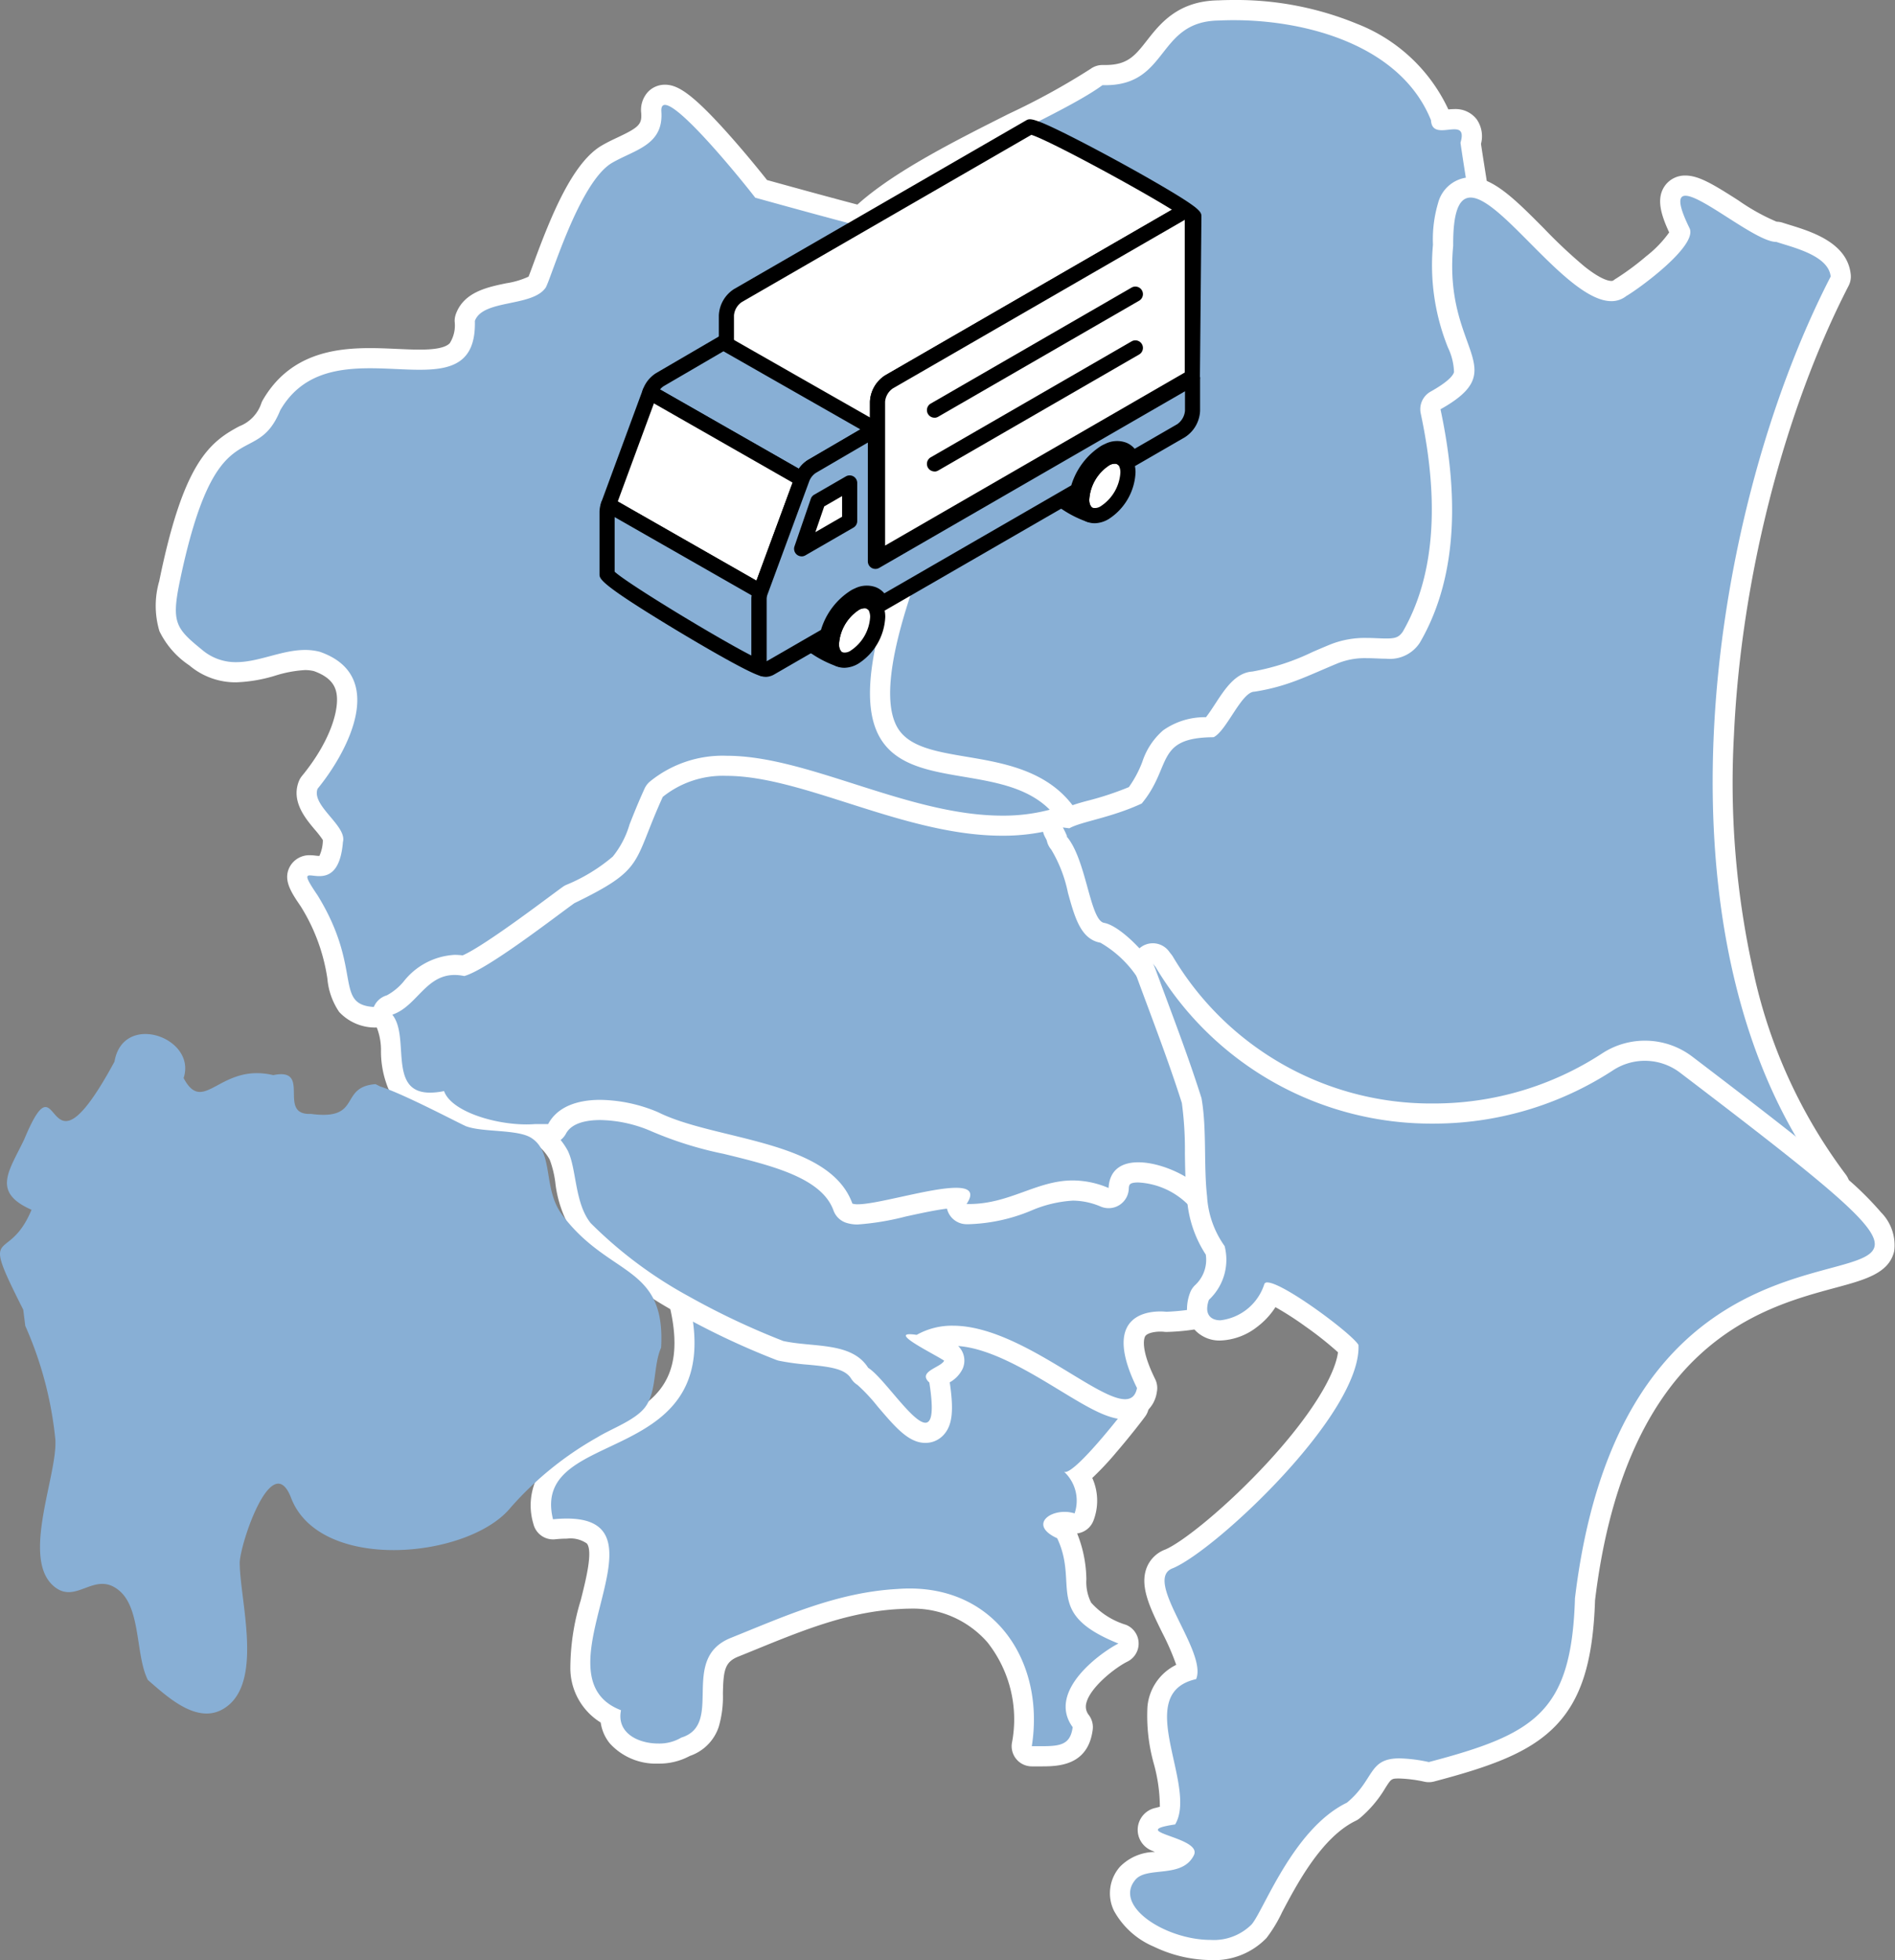
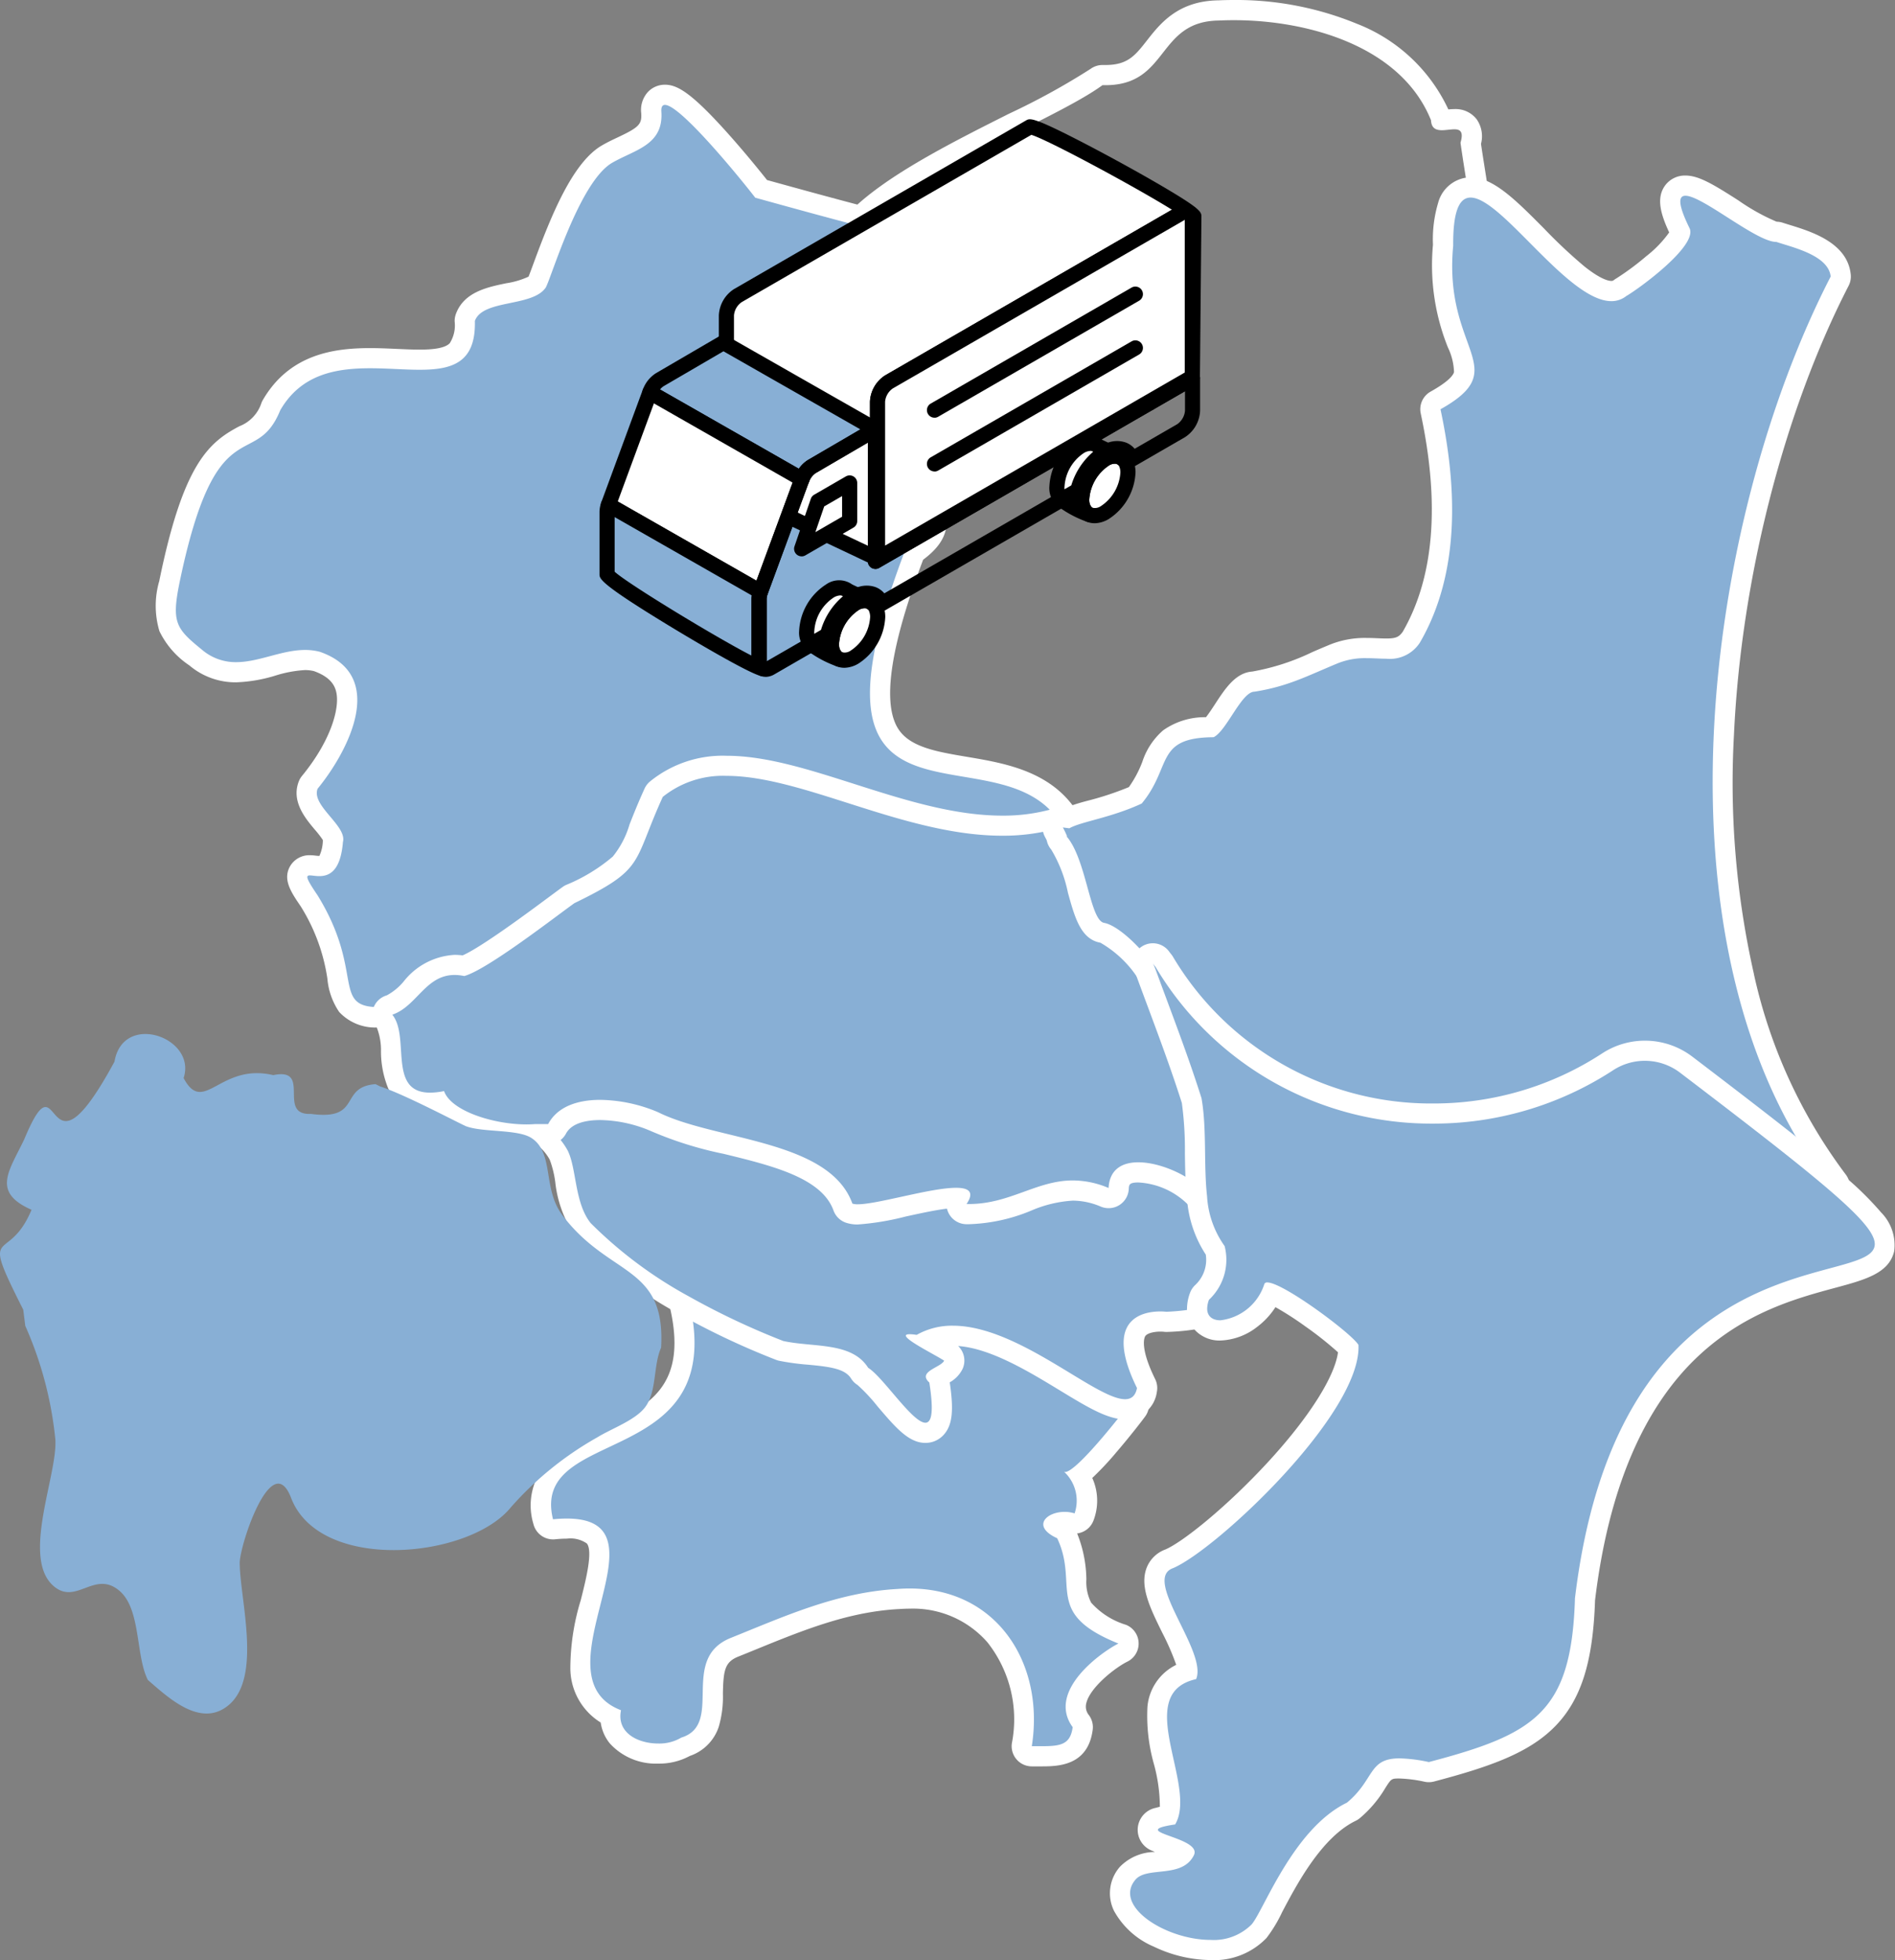
<svg xmlns="http://www.w3.org/2000/svg" width="179.092" height="185.189" viewBox="0 0 179.092 185.189">
  <rect x="0" y="0" width="179.092" height="185.189" fill="#808080" stroke="none" />
  <defs>
    <clipPath id="clip-path">
      <rect id="長方形_57" data-name="長方形 57" width="56.884" height="52.678" fill="none" />
    </clipPath>
  </defs>
  <g id="グループ_334" data-name="グループ 334" transform="translate(-99.5 -463)">
    <g id="グループ_96" data-name="グループ 96" transform="translate(114.215 463)">
      <g id="グループ_322" data-name="グループ 322" transform="translate(0)">
-         <path id="パス_361" data-name="パス 361" d="M302.639,82.5a.953.953,0,0,1-.121-.008l-.614-.078a.954.954,0,0,1-.715-.487c-1.713-3.125-5.1-3.7-8.679-4.3-3.389-.572-6.893-1.164-8.624-4.2-1.226-2.152-2.3-6.442,2.466-18.806a.951.951,0,0,1,.355-.447c1.474-1,1.448-1.465,1.447-1.47-.053-.545-2.137-1.433-3.383-1.963-2.4-1.02-5.11-2.176-5.88-4.288a.977.977,0,0,1-.039-.141c-.36-1.813,1.02-9.131,1.452-11.331a82.006,82.006,0,0,1,2.328-9.563.952.952,0,0,1-.2-.863l.087-.339a.951.951,0,0,1,.258-.445c3.293-3.2,9.291-6.22,14.582-8.88a67.061,67.061,0,0,0,7.846-4.319.953.953,0,0,1,.562-.184h.028c.084,0,.167,0,.247,0,2.574,0,3.509-1.192,4.693-2.7,1.239-1.579,2.642-3.369,6.019-3.408.466-.022.943-.033,1.419-.033a29.013,29.013,0,0,1,11.265,2.173A14.832,14.832,0,0,1,337.7,14.3a.95.95,0,0,1,.068.309c0,.013,0,.024,0,.035l.075,0c.148,0,.326-.019.513-.039a6.27,6.27,0,0,1,.657-.046,1.6,1.6,0,0,1,1.363.593,1.966,1.966,0,0,1,.2,1.691c.131.931.322,2.134.541,3.513l.232,1.461a.953.953,0,0,1-.823,1.094c-.007,0-.68.236-.654,3.584,0,.033,0,.065,0,.1a17.8,17.8,0,0,0,1.252,8.568c1.059,2.941,1.521,4.913-2.328,7.272,1.816,9.009,1.077,16.426-2.2,22.055-.012.021-.025.041-.039.061a4.322,4.322,0,0,1-3.947,1.929c-.308,0-.625-.013-.931-.026s-.633-.026-.952-.026a5.993,5.993,0,0,0-2.324.4c-.586.241-1.126.474-1.648.7a24.4,24.4,0,0,1-6.472,2.057c-.027,0-.054.007-.081.009a7.943,7.943,0,0,0-1.38,1.783,6.675,6.675,0,0,1-2.132,2.428.952.952,0,0,1-.406.093c-3.067.018-3.368.738-4.094,2.475a12.514,12.514,0,0,1-1.969,3.444.954.954,0,0,1-.332.256,29.187,29.187,0,0,1-4.7,1.621,11.381,11.381,0,0,0-2.066.682.953.953,0,0,1-.474.126" transform="translate(-216.289 -3.298)" fill="#88afd5" />
        <path id="パス_362" data-name="パス 362" d="M338.729,31.544a16.976,16.976,0,0,1-1.2-8.154,1.91,1.91,0,0,0,.009-.2,8.819,8.819,0,0,1,.264-2.743,1.906,1.906,0,0,0,1.2-2.077c-.08-.506-.158-1-.232-1.468-.2-1.284-.384-2.415-.513-3.311a2.81,2.81,0,0,0-.4-2.308,2.51,2.51,0,0,0-2.127-.976c-.2,0-.384.014-.559.031a15.865,15.865,0,0,0-8.639-8.091A29.974,29.974,0,0,0,314.889,0V0c-.486,0-.973.011-1.448.033-3.822.051-5.508,2.2-6.741,3.773-1.142,1.457-1.832,2.336-3.943,2.336-.072,0-.145,0-.219,0h-.056a1.905,1.905,0,0,0-1.125.367,66.77,66.77,0,0,1-7.712,4.237c-5.353,2.691-11.42,5.742-14.818,9.048a1.906,1.906,0,0,0-.517.89l-.087.339A1.9,1.9,0,0,0,278.3,22.2c-.2.6-.438,1.42-.73,2.571-.468,1.846-1,4.234-1.484,6.724-.7,3.571-1.821,9.84-1.451,11.7a1.9,1.9,0,0,0,.079.282c.912,2.5,3.829,3.743,6.4,4.839a22.77,22.77,0,0,1,2.524,1.195,6.973,6.973,0,0,1-.749.571,1.906,1.906,0,0,0-.711.893c-3.792,9.831-4.534,15.883-2.405,19.621,1.955,3.432,5.854,4.091,9.294,4.671,3.348.565,6.511,1.1,8,3.819a1.906,1.906,0,0,0,1.43.975l.614.078a1.9,1.9,0,0,0,1.189-.237,12.478,12.478,0,0,1,1.846-.591A29.943,29.943,0,0,0,307,77.641a1.9,1.9,0,0,0,.665-.513,13.518,13.518,0,0,0,2.115-3.685,3.769,3.769,0,0,1,.8-1.441A4.24,4.24,0,0,1,313,71.555a1.906,1.906,0,0,0,.812-.187A7.234,7.234,0,0,0,316.33,68.6a13.876,13.876,0,0,1,.995-1.4,25.408,25.408,0,0,0,6.517-2.093c.519-.224,1.056-.455,1.634-.693a4.921,4.921,0,0,1,1.961-.329c.3,0,.6.012.913.025s.642.027.971.027a5.248,5.248,0,0,0,4.732-2.342c.027-.04.053-.08.077-.122a25.628,25.628,0,0,0,3.262-11.7,43.987,43.987,0,0,0-.827-10.38c2.077-1.405,2.622-2.6,2.85-3.517a7.685,7.685,0,0,0-.685-4.528m-4.3,7.118c1.531,7.163,1.933,15.38-1.95,22.052a3.371,3.371,0,0,1-3.162,1.516c-.594,0-1.223-.052-1.883-.052a6.851,6.851,0,0,0-2.685.473c-2.908,1.195-4.717,2.2-7.905,2.7-1.22,0-2.637,3.717-3.858,4.3-5.578.034-3.89,2.764-6.791,6.264-2.932,1.361-5.728,1.7-6.84,2.341l-.614-.079c-5.544-10.116-26.358,3.5-14.783-26.509,6.5-4.394-5.93-4.659-7.454-8.838-.5-2.511,3.275-21.168,4.183-21.168l.016,0c-.211-.054-.424-.11-.634-.166l.087-.339c5.221-5.08,17.94-9.909,22.325-13.113.093,0,.185,0,.275,0,6.033,0,4.832-6.052,10.74-6.109.454-.022.919-.033,1.391-.033,7,0,15.816,2.435,18.643,9.453.039.779.492.943,1.03.943.388,0,.819-.085,1.171-.085.548,0,.9.207.587,1.267.175,1.271.473,3.094.8,5.186-.951.119-1.513,1.386-1.489,4.538-.953,9.993,5.787,11.542-1.2,15.454" transform="translate(-213.006)" fill="#fff" />
        <path id="パス_363" data-name="パス 363" d="M25.875,127.737a.954.954,0,0,1-.9-.652c-.193.009-.375.013-.547.013-3.288,0-3.606-1.77-3.974-3.82a18.592,18.592,0,0,0-2.659-7.178c-.935-1.371-1.367-2.064-1-2.765a1.131,1.131,0,0,1,1.07-.591,3.87,3.87,0,0,1,.433.033,4.138,4.138,0,0,0,.456.034c.327,0,1.093,0,1.281-2.343a.944.944,0,0,1,.029-.169c.069-.261-.655-1.122-1-1.536-.837-1-1.879-2.235-1.361-3.593a.965.965,0,0,1,.154-.265c2.185-2.661,4.08-6.445,3.39-8.9a3.838,3.838,0,0,0-2.717-2.522,4.477,4.477,0,0,0-1.122-.135,12.206,12.206,0,0,0-3.057.55,13.517,13.517,0,0,1-3.454.6,5.828,5.828,0,0,1-3.829-1.386c-2.721-2.214-3.278-3.13-2.5-7.057,2.17-10.619,4.4-12.546,7.092-13.963a4.418,4.418,0,0,0,2.524-2.71.991.991,0,0,1,.059-.119c2.282-3.934,6.175-4.439,9.311-4.439.857,0,1.7.038,2.521.075.761.034,1.48.067,2.158.067,1.873,0,2.93-.265,3.535-.886a3.7,3.7,0,0,0,.737-2.751.954.954,0,0,1,.057-.35c.574-1.578,2.419-1.961,4.047-2.3,1.086-.226,2.315-.481,2.731-1.025.091-.179.337-.85.556-1.444.543-1.475,1.362-3.7,2.358-5.75,1.267-2.6,2.479-4.214,3.705-4.922.48-.278.975-.511,1.454-.737,1.872-.884,2.843-1.427,2.719-3.2a1.62,1.62,0,0,1,.367-1.268,1.249,1.249,0,0,1,.925-.393c.67,0,1.674.321,5.116,4.15,1.627,1.81,3.25,3.808,3.977,4.738,3.405.942,6.742,1.859,10.081,2.73.212.056.422.112.63.165l-.236.924-.016.951a.805.805,0,0,0,.638-.292c-.883,1.339-4.274,17.711-3.9,20.25.541,1.3,2.806,2.265,4.809,3.118,2.346,1,4.372,1.862,4.534,3.535.126,1.312-1.028,2.352-2.027,3.059-3.274,8.558-4.086,14.089-2.483,16.9,1.284,2.254,4.065,2.723,7.285,3.267,3.692.623,7.877,1.33,10.033,5.264a9.543,9.543,0,0,1,.436.908.953.953,0,0,1-.252,1.086l-.036.031a.954.954,0,0,1-.627.235l-.071,0a.953.953,0,0,1-.656-.333,1.856,1.856,0,0,0-.345-.321,20.4,20.4,0,0,1-5.008.6c-5.054,0-10.046-1.591-14.874-3.129-4.074-1.3-7.921-2.525-11.179-2.525A8.2,8.2,0,0,0,52,106.888c-.548,1.217-.946,2.225-1.269,3.043-1.433,3.628-1.982,4.6-7.365,7.218-.32.23-.782.573-1.311.966-3.748,2.783-7.558,5.54-9.345,6.02a.952.952,0,0,1-.447.012,3.473,3.473,0,0,0-.721-.082c-1.1,0-1.773.63-2.774,1.659a7.687,7.687,0,0,1-2.533,1.943.955.955,0,0,1-.36.07" transform="translate(-3.293 -30.99)" fill="#88afd5" />
        <path id="パス_364" data-name="パス 364" d="M87.888,105.949a10.721,10.721,0,0,0-.479-1c-2.379-4.34-7-5.12-10.711-5.747-2.981-.5-5.555-.938-6.615-2.8-1.417-2.489-.595-7.812,2.445-15.827,1.136-.847,2.347-2.079,2.185-3.755C74.5,74.588,72.12,73.575,69.6,72.5c-1.5-.638-3.725-1.586-4.245-2.49a62.815,62.815,0,0,1,1.406-9.8,64.861,64.861,0,0,1,2.377-9.72,1.719,1.719,0,0,1-1.461.763,1.834,1.834,0,0,1-.46-.059l.477-1.846-.016,0C66.774,49.35,63,68.008,63.5,70.52c1.524,4.179,13.951,4.444,7.454,8.838-11.575,30.009,9.239,16.393,14.783,26.509a8.591,8.591,0,0,1,.392.818l-.036.031a2.442,2.442,0,0,0-.96-.72,19.145,19.145,0,0,1-5.12.661c-9.25,0-18.8-5.654-26.052-5.654a9.063,9.063,0,0,0-6.028,1.987c-2.89,6.344-1.609,6.766-8.349,10.039-1.807,1.291-8.262,6.309-10.414,6.887a4.388,4.388,0,0,0-.92-.1c-2.653,0-3.525,2.8-5.666,3.672l-.069-.713c-.527.049-.984.074-1.382.074-4.569,0-1.343-3.263-5.833-10.564-1.1-1.615-1.142-1.884-.727-1.884.208,0,.53.067.89.067.886,0,2.005-.406,2.232-3.22.41-1.536-3.009-3.426-2.395-5.035,2.776-3.381,6.728-10.669.215-12.938a5.429,5.429,0,0,0-1.4-.175c-2.2,0-4.368,1.153-6.511,1.153a4.874,4.874,0,0,1-3.225-1.17c-2.406-1.957-2.883-2.533-2.17-6.134,3.488-17.07,7.181-10.638,9.564-16.5,1.97-3.4,5.244-3.964,8.487-3.964,1.623,0,3.238.142,4.679.142,3.055,0,5.326-.637,5.225-4.614.747-2.054,5.381-1.3,6.676-3.121.462-.648,3.161-10.006,6.3-11.82,2.141-1.238,4.867-1.664,4.648-4.827-.031-.447.1-.641.341-.641,1.5,0,7.409,7.3,8.533,8.768,3.459.957,6.925,1.912,10.4,2.818.211.056.424.112.634.166l.47-1.848c-.2-.052-.411-.106-.615-.161-3.228-.841-6.469-1.731-9.776-2.645-.753-.951-2.231-2.769-3.823-4.54-3.357-3.735-4.678-4.466-5.825-4.466h0a2.192,2.192,0,0,0-1.622.7,2.53,2.53,0,0,0-.621,1.983c.073,1.047-.212,1.344-2.175,2.271-.5.234-1.009.476-1.525.774-2.779,1.6-4.8,6.606-6.481,11.167-.172.468-.363.988-.467,1.24a7.94,7.94,0,0,1-2.119.626c-1.779.369-3.994.829-4.749,2.906a1.91,1.91,0,0,0-.115.7,3.144,3.144,0,0,1-.466,2.061c-.522.536-1.878.6-2.853.6-.656,0-1.365-.032-2.115-.066-.828-.037-1.685-.076-2.564-.076-3.392,0-7.61.558-10.136,4.914a1.908,1.908,0,0,0-.117.239,3.535,3.535,0,0,1-2.085,2.225C5,69.49,2.593,71.541.341,82.563l0,.012a8.336,8.336,0,0,0,.013,4.753,8.16,8.16,0,0,0,2.825,3.23,6.742,6.742,0,0,0,4.428,1.6,14.234,14.234,0,0,0,3.7-.634A11.553,11.553,0,0,1,14.114,91a3.564,3.564,0,0,1,.846.1c1.545.558,1.924,1.33,2.075,1.866.416,1.481-.41,4.627-3.209,8.036a1.9,1.9,0,0,0-.308.53c-.719,1.882.63,3.486,1.522,4.546a9.167,9.167,0,0,1,.757.979c0,.012,0,.024,0,.037a3.619,3.619,0,0,1-.329,1.466h0a3.406,3.406,0,0,1-.349-.028,4.726,4.726,0,0,0-.54-.039,2.106,2.106,0,0,0-1.913,1.1c-.651,1.233.126,2.391,1.038,3.729a17.749,17.749,0,0,1,2.521,6.829,6.6,6.6,0,0,0,1.112,3.147,4.633,4.633,0,0,0,3.8,1.457h.027a1.907,1.907,0,0,0,2.144.5,8.451,8.451,0,0,0,2.856-2.161c.947-.974,1.4-1.37,2.091-1.37a2.518,2.518,0,0,1,.522.061,1.907,1.907,0,0,0,.893-.023c1.766-.475,4.882-2.624,9.666-6.175.491-.364.923-.685,1.234-.91,5.618-2.742,6.255-3.877,7.76-7.689.315-.8.667-1.69,1.153-2.781a7.276,7.276,0,0,1,4.483-1.292c3.109,0,6.888,1.2,10.89,2.48,4.9,1.561,9.96,3.174,15.163,3.174a21.62,21.62,0,0,0,4.727-.505,1.907,1.907,0,0,0,1.211.558c.047,0,.095.005.142.005a1.908,1.908,0,0,0,1.253-.47l.036-.031a1.907,1.907,0,0,0,.506-2.173" transform="translate(0 -27.692)" fill="#fff" />
        <path id="パス_365" data-name="パス 365" d="M208.807,586.4a.953.953,0,0,1-.942-1.1,12.69,12.69,0,0,0-2.525-10.286,10.252,10.252,0,0,0-8.076-3.517c-.358,0-.725.014-1.093.043-4.952.274-9.289,2.044-13.882,3.917q-.79.323-1.585.644c-1.881.758-2,2.154-2.046,4.37-.037,1.87-.082,4.19-2.572,5.032a5.053,5.053,0,0,1-2.587.64,4.924,4.924,0,0,1-3.829-1.551,3.067,3.067,0,0,1-.7-1.954c-4.063-2.056-2.852-6.856-1.869-10.75.628-2.486,1.276-5.057.407-6.173a3.271,3.271,0,0,0-2.643-.827c-.37,0-.778.022-1.214.066-.032,0-.064,0-.1,0a.954.954,0,0,1-.925-.726c-1.135-4.621,2.418-6.3,5.855-7.925,4.5-2.125,9.145-4.323,6.913-13.069a.953.953,0,0,1,.088-.694l.038-.07a.953.953,0,0,1,1.306-.371,69.335,69.335,0,0,0,8.765,4.147,21.188,21.188,0,0,0,2.327.3c2.214.21,4.716.448,6.109,2.461a16.362,16.362,0,0,1,2.354,2.453,24.631,24.631,0,0,0,2.009,2.182,12.343,12.343,0,0,0-.172-2.129,1.51,1.51,0,0,1-.375-1.141,1.8,1.8,0,0,1,.915-1.276c-2.022-1.131-3.03-1.728-2.775-2.706a1.164,1.164,0,0,1,1.28-.826,4.314,4.314,0,0,1,.478.031,7.827,7.827,0,0,1,3.6-.836c3.977,0,8.192,2.561,11.579,4.619,1.884,1.144,3.831,2.328,4.694,2.328a.953.953,0,0,1,.784.411l.352.509a.953.953,0,0,1,0,1.089c-.2.282-1.448,1.906-2.773,3.44a21.322,21.322,0,0,1-2.654,2.712,4.4,4.4,0,0,1,.408,3.933.952.952,0,0,1-1.168.554,2.241,2.241,0,0,0-.668-.1,1.855,1.855,0,0,0-.984.249,2.534,2.534,0,0,0,.686.423.953.953,0,0,1,.466.46,10.875,10.875,0,0,1,.943,4.337c.123,2.164.2,3.47,4.339,5.133a.953.953,0,0,1,.066,1.74c-.993.489-3.875,2.474-4.383,4.537a2.234,2.234,0,0,0,.407,1.947.953.953,0,0,1,.175.684c-.341,2.631-2.349,2.631-3.964,2.631Z" transform="translate(-126.004 -420.469)" fill="#88afd5" />
        <path id="パス_366" data-name="パス 366" d="M213.429,554.485c1.368-1.584,2.622-3.215,2.833-3.516a1.906,1.906,0,0,0,.007-2.178l-.352-.509a1.907,1.907,0,0,0-1.568-.822c-.644-.03-2.7-1.278-4.2-2.189-3.488-2.119-7.829-4.757-12.074-4.757a8.827,8.827,0,0,0-3.784.816c-.106-.007-.205-.011-.3-.011a2.117,2.117,0,0,0-2.2,1.54c-.4,1.531,1.016,2.442,1.62,2.831.168.108.348.219.534.329a2.342,2.342,0,0,0-.318.958,2.3,2.3,0,0,0-.013.312,16.456,16.456,0,0,0-2.165-2.247c-1.656-2.258-4.447-2.523-6.71-2.737a21.486,21.486,0,0,1-2.144-.272,68.2,68.2,0,0,1-8.568-4.059,1.907,1.907,0,0,0-2.612.743l-.038.069a1.906,1.906,0,0,0-.175,1.388c2.038,7.984-1.871,9.832-6.4,11.971a16.927,16.927,0,0,0-4.813,2.936,6.026,6.026,0,0,0-1.561,6.079,1.907,1.907,0,0,0,1.85,1.452c.063,0,.127,0,.191-.009.4-.041.781-.061,1.119-.061a2.707,2.707,0,0,1,1.891.459c.583.749-.089,3.411-.579,5.354a22.057,22.057,0,0,0-.984,6.476,6.05,6.05,0,0,0,2.869,5.084,4.014,4.014,0,0,0,.867,1.98,5.875,5.875,0,0,0,4.568,1.9,6.073,6.073,0,0,0,2.991-.725,4.348,4.348,0,0,0,2.723-2.731,10.04,10.04,0,0,0,.4-3.15c.043-2.181.171-2.99,1.449-3.5q.8-.321,1.59-.646c4.516-1.842,8.781-3.582,13.552-3.846l.042,0c.344-.026.687-.04,1.019-.04a9.327,9.327,0,0,1,7.351,3.183,11.742,11.742,0,0,1,2.309,9.518,1.907,1.907,0,0,0,1.883,2.2h.846c1.558,0,4.459,0,4.908-3.462a1.906,1.906,0,0,0-.35-1.368,1.269,1.269,0,0,1-.252-1.157c.367-1.493,2.721-3.339,3.879-3.91a1.906,1.906,0,0,0-.133-3.479,7.194,7.194,0,0,1-3.295-2.1,4.325,4.325,0,0,1-.448-2.2,11.989,11.989,0,0,0-.872-4.333,1.907,1.907,0,0,0,1.53-1.181,5.223,5.223,0,0,0-.1-4.06,28.6,28.6,0,0,0,2.186-2.319m-4.745,1.75a.238.238,0,0,1-.111-.025,3.729,3.729,0,0,1,1,3.941,3.2,3.2,0,0,0-.952-.143c-1.742,0-3.133,1.378-.694,2.492,2.1,4.442-1.336,7.087,5.789,9.948-1.433.706-6.856,4.43-4.325,7.9-.219,1.692-1.205,1.8-3.017,1.8l-.846,0c1.23-7.774-3.251-14.9-11.543-14.9q-.571,0-1.167.046c-5.672.314-10.591,2.549-15.75,4.627-4.9,1.975-.574,8.156-4.67,9.416a4.044,4.044,0,0,1-2.179.557c-1.9,0-3.954-1-3.513-3.146-8.362-3.186,5.065-18.109-5.119-18.109-.4,0-.834.023-1.309.07-2.233-9.089,16.987-4.462,12.765-21l.038-.07a70.792,70.792,0,0,0,8.959,4.233c2.838.623,6.468.061,8.022,2.533,1.418.88,4.185,5.189,5.406,5.189.584,0,.814-.985.374-3.8-1.159-1.041,1.108-1.413,1.4-2.063-.851-.574-4.818-2.5-3.257-2.5a4.576,4.576,0,0,1,.658.063,6.8,6.8,0,0,1,3.423-.869c6.206,0,13.465,6.946,16.272,6.946l.352.509c-.344.49-4.888,6.36-6.016,6.36" transform="translate(-122.729 -417.17)" fill="#fff" />
        <path id="パス_367" data-name="パス 367" d="M192.153,491.665c-1.087,0-2.157-1.192-3.813-3.136a14.555,14.555,0,0,0-2.1-2.2.956.956,0,0,1-.3-.3c-.868-1.382-2.773-1.562-4.791-1.754a22.055,22.055,0,0,1-2.628-.356.966.966,0,0,1-.144-.044,71.245,71.245,0,0,1-9.081-4.291,41.176,41.176,0,0,1-9.464-7.077c-.02-.021-.038-.042-.056-.064a10.178,10.178,0,0,1-1.669-4.657,9.765,9.765,0,0,0-.611-2.366,5.778,5.778,0,0,0-1.239-1.544l-1.631-.429a.953.953,0,0,1,.211-1.875c.117,0,.232-.009.343-.019.027,0,.053,0,.08,0l.715,0c1.056-1.5,2.927-2.291,5.455-2.291a15.42,15.42,0,0,1,5.847,1.245l.046.022a32.808,32.808,0,0,0,6.457,2.011c4.82,1.176,10.254,2.5,12.145,6.584a29.667,29.667,0,0,0,3.748-.679,29.78,29.78,0,0,1,5.385-.874c.405,0,1.638,0,2.127.917a1.439,1.439,0,0,1,.166.555,16.706,16.706,0,0,0,3.816-1.045,14.2,14.2,0,0,1,4.932-1.12,9.176,9.176,0,0,1,2.664.4,3.441,3.441,0,0,1,3.517-2.116c2.644,0,6.031,1.676,7.107,3.435a.953.953,0,0,1,.337.625,7.969,7.969,0,0,0,1.457,4.213.955.955,0,0,1,.178.356,6.132,6.132,0,0,1-1.57,5.839,1.226,1.226,0,0,0-.047.3.953.953,0,0,1-.953.944l-.762-.019a20.963,20.963,0,0,1-3.058.327h-.05a.957.957,0,0,1-.126-.008h0a4.007,4.007,0,0,0-.438-.021,2.64,2.64,0,0,0-2.239.889c-.56.9-.241,2.667.9,4.973a.952.952,0,0,1,.081.605,2.029,2.029,0,0,1-2.066,1.824c-1.4,0-3.288-1.149-5.684-2.6-3.183-1.934-7.146-4.342-10.589-4.342a6.013,6.013,0,0,0-2.274.416c.305.176.6.341.816.461.513.287.919.513,1.167.68a.953.953,0,0,1,.335,1.185,2.542,2.542,0,0,1-1.2,1.054c-.07.039-.159.09-.245.141a.945.945,0,0,1,.114.326c.386,2.471.311,3.75-.258,4.415a1.374,1.374,0,0,1-1.058.489Z" transform="translate(-119.408 -356.295)" fill="#88afd5" />
        <path id="パス_368" data-name="パス 368" d="M218.982,470.25a1.907,1.907,0,0,0-.356-.712,7.1,7.1,0,0,1-1.254-3.725,1.908,1.908,0,0,0-.548-1.137c-1.414-2.137-5.217-3.77-7.843-3.77a4.524,4.524,0,0,0-4.029,1.951,9.928,9.928,0,0,0-2.152-.237,14.948,14.948,0,0,0-5.256,1.177,20.02,20.02,0,0,1-2.852.874,3.09,3.09,0,0,0-2.933-1.358,30.256,30.256,0,0,0-5.589.9c-1.045.229-2.193.48-2.995.6-2.288-4.01-7.67-5.324-12.469-6.495a32.247,32.247,0,0,1-6.256-1.937c-.03-.015-.061-.03-.092-.043a16.425,16.425,0,0,0-6.229-1.324,7.514,7.514,0,0,0-5.919,2.292h-.254q-.081,0-.163.007c-.077.007-.169.012-.29.016a1.907,1.907,0,0,0-.419,3.749l1.4.368a4.547,4.547,0,0,1,.862,1.112,9.569,9.569,0,0,1,.524,2.107,11.07,11.07,0,0,0,1.863,5.083c.035.044.073.087.112.128a42.109,42.109,0,0,0,9.683,7.247,72.182,72.182,0,0,0,9.2,4.349,1.885,1.885,0,0,0,.287.087,22.71,22.71,0,0,0,2.742.374c2.15.2,3.5.394,4.074,1.312a1.9,1.9,0,0,0,.609.606,16.367,16.367,0,0,1,1.872,2c1.716,2.015,2.957,3.471,4.539,3.471a2.312,2.312,0,0,0,1.782-.822c.765-.894.912-2.235.519-4.9a2.954,2.954,0,0,0,1.212-1.264,1.907,1.907,0,0,0-.416-2.166c3.074.22,6.675,2.409,9.6,4.185,2.622,1.593,4.516,2.744,6.179,2.744a2.984,2.984,0,0,0,3-2.594,1.9,1.9,0,0,0-.161-1.21c-1.488-3.014-1-3.951-.943-4.048.189-.3.854-.439,1.429-.439.17,0,.29.011.32.014a1.479,1.479,0,0,0,.223.016c.039,0,.078,0,.121,0a20.716,20.716,0,0,0,3.108-.323l.612.015h.049a1.906,1.906,0,0,0,1.9-1.763,7.107,7.107,0,0,0,1.592-6.515m-3.325,5.554a2.472,2.472,0,0,0-.168.818l-.886-.022a20.658,20.658,0,0,1-2.984.332,4.731,4.731,0,0,0-.564-.03c-1.536,0-5.472.6-2.2,7.237-.146.744-.538,1.054-1.13,1.054-2.808,0-10.066-6.946-16.272-6.946a6.8,6.8,0,0,0-3.423.868,4.581,4.581,0,0,0-.658-.063c-1.562,0,2.406,1.922,3.257,2.5-.3.65-2.563,1.022-1.4,2.063.44,2.818.21,3.8-.374,3.8-1.221,0-3.988-4.309-5.406-5.189-1.554-2.473-5.183-1.91-8.022-2.533a70.814,70.814,0,0,1-8.959-4.233,40.514,40.514,0,0,1-9.246-6.907c-1.536-1.919-1.318-5.159-2.172-6.856a6.846,6.846,0,0,0-1.637-1.982l-1.843-.484c.134,0,.267-.011.395-.022l1.244,0c.9-1.68,2.829-2.289,4.922-2.289a14.434,14.434,0,0,1,5.467,1.165c5.376,2.693,16.178,2.565,18.366,8.636a1.592,1.592,0,0,0,.508.064c1.877,0,6.872-1.557,9.288-1.557,1.2,0,1.762.384.993,1.532l.228,0c3.866,0,6.39-2.228,9.82-2.228a8.687,8.687,0,0,1,3.373.714c.094-1.775,1.3-2.428,2.808-2.428,2.489,0,5.816,1.77,6.42,3.222l.076-.009a8.975,8.975,0,0,0,1.659,4.7,5.175,5.175,0,0,1-1.48,5.076" transform="translate(-116.11 -352.997)" fill="#fff" />
        <path id="パス_369" data-name="パス 369" d="M140.48,365.124a2.473,2.473,0,0,1-.825-.118.954.954,0,0,1-.579-.576c-1.286-3.568-6.243-4.778-11.038-5.948a34.147,34.147,0,0,1-6.834-2.147,13.423,13.423,0,0,0-5.064-1.077c-1.428,0-3.3.31-4.081,1.784a.954.954,0,0,1-.838.5l-1.206,0c-.132.011-.267.018-.4.022s-.291.008-.441.008a15.285,15.285,0,0,1-5.139-.926,6.807,6.807,0,0,1-3.165-2.127,6.72,6.72,0,0,1-.8.052h0c-3.385,0-3.575-2.957-3.7-4.914a5.563,5.563,0,0,0-.609-2.806.953.953,0,0,1,.43-1.5c.052-.018.1-.035.153-.056a6.064,6.064,0,0,0,1.895-1.51c1.02-1.048,2.175-2.236,4.14-2.236a5.214,5.214,0,0,1,.864.075c1.751-.629,6.289-4,8.513-5.649.6-.443,1.069-.793,1.4-1.033a.956.956,0,0,1,.138-.082c4.991-2.424,5.221-3.006,6.5-6.239.349-.884.784-1.984,1.4-3.338a.951.951,0,0,1,.259-.339,9.96,9.96,0,0,1,6.636-2.206c3.554,0,7.539,1.27,11.758,2.615,4.689,1.494,9.537,3.04,14.294,3.04a18.038,18.038,0,0,0,4.866-.627.954.954,0,0,1,.6.031,3.387,3.387,0,0,1,1.338.99c1.077,1.255,1.653,3.337,2.162,5.174a12.028,12.028,0,0,0,.938,2.694c1.635.37,3.785,2.479,5.22,4.447a.96.96,0,0,1,.1.18c.053.122.115.267.176.433q.507,1.381,1.022,2.758c1.137,3.053,2.312,6.211,3.313,9.38a.947.947,0,0,1,.03.122,34.216,34.216,0,0,1,.352,5.33c.02,1.409.039,2.74.182,4a.953.953,0,0,1-.836,1.053l-.076.009a.954.954,0,0,1-.992-.581c-.4-.968-3.292-2.635-5.539-2.635-1.564,0-1.816.771-1.856,1.526a.953.953,0,0,1-1.316.83,7.77,7.77,0,0,0-3.008-.641,12.546,12.546,0,0,0-4.285,1.007,15.552,15.552,0,0,1-5.535,1.22h0l-.248,0a.953.953,0,0,1-.771-1.483l.027-.042c-.065,0-.141-.006-.228-.006a29.548,29.548,0,0,0-4.977.83,24.841,24.841,0,0,1-4.31.727" transform="translate(-74.118 -250.389)" fill="#88afd5" />
        <path id="パス_370" data-name="パス 370" d="M172.08,359.906c-.137-1.212-.156-2.521-.176-3.905a34.957,34.957,0,0,0-.366-5.481,1.9,1.9,0,0,0-.06-.244c-1.008-3.193-2.188-6.362-3.329-9.426q-.512-1.376-1.02-2.752c-.077-.208-.15-.378-.2-.487a1.9,1.9,0,0,0-.206-.36c-1.325-1.817-3.441-4.013-5.341-4.686a21.744,21.744,0,0,1-.668-2.146c-.535-1.933-1.141-4.125-2.36-5.545a4.32,4.32,0,0,0-1.712-1.254,1.909,1.909,0,0,0-1.2-.062,17.109,17.109,0,0,1-4.613.593c-4.609,0-9.385-1.522-14-2.995-4.292-1.368-8.345-2.66-12.047-2.66h0a10.876,10.876,0,0,0-7.245,2.425,1.907,1.907,0,0,0-.518.677c-.627,1.376-1.066,2.489-1.419,3.383a8.69,8.69,0,0,1-1.583,3.038,16.432,16.432,0,0,1-4.445,2.694,1.9,1.9,0,0,0-.276.164c-.342.244-.817.6-1.418,1.043-1.779,1.321-6.31,4.684-8.054,5.435a6.047,6.047,0,0,0-.755-.049,6.57,6.57,0,0,0-4.823,2.524,5.4,5.4,0,0,1-1.562,1.288l-.018.007c-.031.013-.063.024-.1.035a1.907,1.907,0,0,0-.858,3,5.827,5.827,0,0,1,.4,2.266,9.306,9.306,0,0,0,.673,3.47,4.074,4.074,0,0,0,3.98,2.335q.186,0,.379-.01c1.953,2.168,6.128,3.011,8.729,3.011.162,0,.324,0,.481-.009s.281-.012.4-.022l1.169,0a1.906,1.906,0,0,0,1.676-1.009c.564-1.057,2.073-1.279,3.24-1.279a12.605,12.605,0,0,1,4.663.988,34.95,34.95,0,0,0,7.009,2.207c4.55,1.111,9.255,2.259,10.367,5.346a1.906,1.906,0,0,0,1.158,1.151,3.4,3.4,0,0,0,1.143.173,25.143,25.143,0,0,0,4.514-.749c1.337-.292,2.812-.615,3.91-.746a1.908,1.908,0,0,0,1.813,1.47c.091,0,.181,0,.271,0a16.557,16.557,0,0,0,5.86-1.277,11.661,11.661,0,0,1,3.96-.951,6.838,6.838,0,0,1,2.644.569,1.907,1.907,0,0,0,2.633-1.661c.021-.4.033-.623.9-.623a7.169,7.169,0,0,1,4.664,2.059,1.9,1.9,0,0,0,1.979,1.15l.076-.009a1.906,1.906,0,0,0,1.671-2.107m-1.971.223c-.6-1.452-3.931-3.222-6.42-3.222-1.512,0-2.714.653-2.808,2.428a8.69,8.69,0,0,0-3.373-.714c-3.43,0-5.954,2.228-9.82,2.228l-.228,0c.769-1.148.206-1.532-.993-1.532-2.415,0-7.41,1.557-9.288,1.557a1.583,1.583,0,0,1-.508-.064c-2.188-6.071-12.99-5.943-18.366-8.636a14.433,14.433,0,0,0-5.467-1.166c-2.094,0-4.026.608-4.922,2.289l-1.244,0c-.128.011-.26.018-.395.023s-.271.008-.409.008c-3.1,0-7.122-1.258-7.787-3.149a6.755,6.755,0,0,1-1.321.148c-4.044,0-1.863-5.263-3.571-7.367.072-.025.141-.05.211-.079,2.142-.872,3.014-3.672,5.666-3.672a4.4,4.4,0,0,1,.921.1c2.152-.578,8.607-5.6,10.414-6.887,6.739-3.273,5.459-3.695,8.349-10.039a9.066,9.066,0,0,1,6.028-1.986c7.252,0,16.8,5.654,26.053,5.654a19.125,19.125,0,0,0,5.12-.662,2.445,2.445,0,0,1,.96.72c1.885,2.2,2.19,7.93,3.54,8.165,1.188.208,3.2,1.991,4.735,4.094.047.108.1.236.155.381,1.475,4.018,3.031,8.013,4.32,12.1.511,2.908.191,6.309.525,9.271Z" transform="translate(-70.818 -247.09)" fill="#fff" />
        <path id="パス_371" data-name="パス 371" d="M451.427,173.962a.953.953,0,0,1-.62-.229c-2.9-2.48-7.478-6.025-13.932-10.94a4.563,4.563,0,0,0-2.751-.929,4.513,4.513,0,0,0-2.476.738,31.945,31.945,0,0,1-17.516,5.2h0a31.2,31.2,0,0,1-26.947-15.071.944.944,0,0,1-.2-.2c-1.545-2.119-3.347-3.579-4.129-3.716-1.269-.221-1.712-1.822-2.325-4.039a13.049,13.049,0,0,0-1.774-4.445.947.947,0,0,1-.225-.525c-.077-.169-.158-.331-.244-.488a.954.954,0,0,1,.957-1.4l.324.041a15.587,15.587,0,0,1,2.2-.71,28.45,28.45,0,0,0,4.207-1.422,11,11,0,0,0,1.544-2.8c.919-2.2,1.764-3.558,5.563-3.642a10.648,10.648,0,0,0,1.232-1.662c.866-1.325,1.685-2.579,2.82-2.642a22.644,22.644,0,0,0,5.955-1.915c.53-.228,1.078-.464,1.679-.711a7.79,7.79,0,0,1,3.048-.544c.359,0,.7.014,1.031.028.3.012.582.024.852.024a2.447,2.447,0,0,0,2.357-1.075c3.095-5.343,3.708-12.522,1.823-21.34a.954.954,0,0,1,.467-1.031c3.319-1.858,3.03-2.66,2.073-5.317a19.717,19.717,0,0,1-1.361-9.346c-.012-1.581-.016-5.15,2.324-5.443a2.187,2.187,0,0,1,.274-.017c1.744,0,3.743,2.013,6.275,4.561,2.313,2.328,5.191,5.225,7.024,5.225a1.3,1.3,0,0,0,.834-.285.909.909,0,0,1,.111-.074A26.706,26.706,0,0,0,435.2,85.33c1.824-1.6,2.249-2.478,2.267-2.715-.969-1.985-1.171-3.041-.72-3.762a1.388,1.388,0,0,1,1.213-.637c.995,0,2.352.835,4.484,2.2,1.351.863,3.392,2.166,4.1,2.166a1.043,1.043,0,0,1,.321.05c.2.067.427.137.679.215,1.815.558,4.853,1.492,5.091,3.866a.956.956,0,0,1-.1.532c-6.179,11.99-10.27,28.008-10.943,42.848-1,22.1,5.3,35.111,10.762,42.131a.953.953,0,0,1-.024,1.2l-.17.2a.954.954,0,0,1-.652.335c-.026,0-.051,0-.077,0" transform="translate(-293.384 -60.681)" fill="#88afd5" />
        <path id="パス_372" data-name="パス 372" d="M441.13,149.412a81.836,81.836,0,0,1-1.889-22.576c.667-14.71,4.718-30.581,10.838-42.455a1.906,1.906,0,0,0,.2-1.063c-.3-3-3.717-4.055-5.759-4.682-.244-.075-.475-.146-.653-.206a1.908,1.908,0,0,0-.589-.1,19.69,19.69,0,0,1-3.621-2.017c-2.346-1.5-3.735-2.346-5-2.346a2.323,2.323,0,0,0-2.021,1.085c-.7,1.12-.335,2.532.484,4.289a10.693,10.693,0,0,1-2.155,2.239,25.429,25.429,0,0,1-2.845,2.111,1.891,1.891,0,0,0-.221.148.352.352,0,0,1-.25.085c-.246,0-.982-.132-2.52-1.353a47.558,47.558,0,0,1-3.828-3.591c-2.688-2.705-4.811-4.842-6.951-4.842a3.151,3.151,0,0,0-.4.025,3.242,3.242,0,0,0-2.666,2.387,12.092,12.092,0,0,0-.488,3.959,20.831,20.831,0,0,0,1.418,9.711,5.747,5.747,0,0,1,.572,2.316c-.066.263-.44.853-2.213,1.846a1.906,1.906,0,0,0-.933,2.062c1.83,8.56,1.26,15.5-1.7,20.627-.369.515-.676.636-1.553.636-.249,0-.523-.011-.812-.023-.341-.014-.693-.029-1.071-.029a8.821,8.821,0,0,0-3.41.616c-.609.25-1.161.488-1.694.718a21.676,21.676,0,0,1-5.68,1.841c-1.584.113-2.565,1.615-3.515,3.07-.239.365-.6.918-.863,1.244a6.813,6.813,0,0,0-4.043,1.237,6.662,6.662,0,0,0-1.97,2.977,10.462,10.462,0,0,1-1.272,2.39,28.786,28.786,0,0,1-3.853,1.277,19.653,19.653,0,0,0-2.087.651l-.065-.009a1.907,1.907,0,0,0-1.914,2.807c.055.1.109.2.16.312a1.9,1.9,0,0,0,.422.864,12.938,12.938,0,0,1,1.578,4.078c.652,2.356,1.215,4.39,3.07,4.722a10.477,10.477,0,0,1,3.533,3.341,1.918,1.918,0,0,0,.237.268,32.1,32.1,0,0,0,11.964,11.414A33.041,33.041,0,0,0,428.87,160.1a3.58,3.58,0,0,1,4.128.151c6.44,4.9,11.01,8.441,13.889,10.906a1.908,1.908,0,0,0,1.24.458c.051,0,.1,0,.154-.006a1.907,1.907,0,0,0,1.3-.67l.17-.2a1.907,1.907,0,0,0,.048-2.4,48.96,48.96,0,0,1-8.673-18.926m7,20.3c-2.917-2.5-7.428-5.988-13.974-10.974a5.486,5.486,0,0,0-6.327-.231,31.049,31.049,0,0,1-16.994,5.042,30.325,30.325,0,0,1-26.253-14.808c-.117-.139-.2-.251-.258-.332.036.065.081.152.13.258-1.533-2.1-3.547-3.885-4.735-4.094-1.35-.235-1.655-5.968-3.54-8.165l.036-.031a8.672,8.672,0,0,0-.392-.818l.614.079c1.112-.637,3.908-.98,6.84-2.341,2.9-3.5,1.213-6.23,6.791-6.264,1.222-.585,2.639-4.3,3.858-4.3,3.188-.5,5-1.5,7.905-2.695a6.85,6.85,0,0,1,2.685-.473c.661,0,1.29.052,1.883.052a3.37,3.37,0,0,0,3.162-1.516c3.883-6.672,3.482-14.889,1.951-22.052,6.986-3.912.247-5.461,1.2-15.454-.025-3.152.538-4.419,1.489-4.538a1.224,1.224,0,0,1,.156-.01c2.941,0,9.185,9.786,13.3,9.786a2.25,2.25,0,0,0,1.418-.485c1.159-.664,6.842-4.793,5.959-6.437-1.1-2.247-1.049-3.036-.369-3.036,1.6,0,6.694,4.363,8.58,4.363h.014c1.507.511,4.926,1.255,5.127,3.273-11.891,23.074-17.541,63.57-.085,86Z" transform="translate(-290.085 -57.382)" fill="#fff" />
-         <path id="パス_373" data-name="パス 373" d="M419.949,405.4a.919.919,0,0,0-.112-.175.87.87,0,0,0,.112.175" transform="translate(-325.712 -314.379)" fill="#fff" />
        <path id="パス_374" data-name="パス 374" d="M415.057,495.922c-3.445,0-7.227-1.876-8.258-4.1a2.829,2.829,0,0,1,.434-3.16,4.1,4.1,0,0,1,2.906-1.083c1.173-.126,1.953-.252,2.37-.831a9.2,9.2,0,0,0-1.556-.673c-1.024-.371-1.908-.691-1.815-1.618.085-.85.963-1.1,1.932-1.266.421-1.213-.009-3.157-.427-5.043a16.039,16.039,0,0,1-.6-5.1,3.925,3.925,0,0,1,2.836-3.484,13.24,13.24,0,0,0-1.528-4.045c-1.065-2.166-1.984-4.037-1.423-5.411a2.032,2.032,0,0,1,1.236-1.152c1.8-.777,6.048-4.168,10.061-8.53,4.325-4.7,6.8-8.811,6.864-11.356a35.054,35.054,0,0,0-7.286-5.154,5.807,5.807,0,0,1-4.812,3.465,2.249,2.249,0,0,1-1.645-.617,1.989,1.989,0,0,1-.559-1.465,3.417,3.417,0,0,1,.227-1.138.952.952,0,0,1,.256-.379,4.248,4.248,0,0,0,1.238-3.949,9.957,9.957,0,0,1-1.726-5.014c-.152-1.351-.173-2.791-.193-4.185a33.407,33.407,0,0,0-.312-4.966c-.982-3.1-2.141-6.217-3.262-9.228q-.515-1.382-1.025-2.765c-.044-.12-.089-.226-.128-.316s-.069-.142-.1-.191a.953.953,0,0,1,1.607-1.019c.053.073.12.163.216.277a.975.975,0,0,1,.089.124A29.311,29.311,0,0,0,436.115,416.9a30.038,30.038,0,0,0,16.473-4.887,6.414,6.414,0,0,1,3.519-1.048,6.482,6.482,0,0,1,3.907,1.319c6.48,4.936,11.085,8.5,14.016,11.008,3.807,3.258,5.04,4.93,4.711,6.388-.347,1.539-2.163,2.029-4.912,2.771-7.13,1.924-20.4,5.5-23.38,30.371-.371,11.42-4.5,13.632-14.519,16.268a.945.945,0,0,1-.242.031.957.957,0,0,1-.19-.019,13.571,13.571,0,0,0-2.583-.331c-1.286,0-1.505.344-2.156,1.363a10.149,10.149,0,0,1-2.2,2.6.951.951,0,0,1-.194.125c-3.5,1.694-5.924,6.28-7.372,9.02a13.136,13.136,0,0,1-1.352,2.272,5.929,5.929,0,0,1-4.582,1.77" transform="translate(-315.367 -311.685)" fill="#88afd5" />
        <path id="パス_375" data-name="パス 375" d="M475.155,422.96a30.2,30.2,0,0,0-3.8-3.695c-2.948-2.524-7.565-6.1-14.058-11.043a7.394,7.394,0,0,0-8.526-.31,29.086,29.086,0,0,1-15.951,4.731A28.365,28.365,0,0,1,408.2,398.766a1.894,1.894,0,0,0-.177-.249c-.076-.09-.128-.161-.174-.224a1.907,1.907,0,0,0-3.215,2.038c.009.016.031.057.063.125s.067.156.1.255q.507,1.379,1.025,2.764c1.109,2.98,2.256,6.06,3.227,9.121a32.778,32.778,0,0,1,.288,4.755c.02,1.416.042,2.88.2,4.278a11.06,11.06,0,0,0,1.774,5.291,3.263,3.263,0,0,1-.979,2.858,1.906,1.906,0,0,0-.511.758,4.366,4.366,0,0,0-.285,1.457,2.972,2.972,0,0,0,.835,2.145,3.18,3.18,0,0,0,2.322.9,5.975,5.975,0,0,0,3.458-1.277,7.241,7.241,0,0,0,1.745-1.875,30.162,30.162,0,0,1,2.846,1.834,32.626,32.626,0,0,1,3.064,2.43c-.306,2.311-2.752,6.173-6.581,10.334-3.861,4.2-8.029,7.554-9.716,8.291a3.007,3.007,0,0,0-1.762,1.676c-.724,1.771.283,3.82,1.449,6.193a23.718,23.718,0,0,1,1.321,3.036,4.88,4.88,0,0,0-2.719,3.954,16.675,16.675,0,0,0,.612,5.425,15.5,15.5,0,0,1,.561,4.031c-.139.033-.264.068-.377.1a2.116,2.116,0,0,0-.288,4.08q.095.044.2.088a4.688,4.688,0,0,0-3.3,1.392,3.784,3.784,0,0,0-.569,4.174,7.724,7.724,0,0,0,3.788,3.392,12.625,12.625,0,0,0,5.335,1.256,6.847,6.847,0,0,0,5.293-2.088,13.361,13.361,0,0,0,1.484-2.462c1.394-2.637,3.726-7.05,6.945-8.608a1.908,1.908,0,0,0,.388-.25,11.123,11.123,0,0,0,2.394-2.823c.584-.916.589-.922,1.336-.922h.016a12.9,12.9,0,0,1,2.393.311,1.889,1.889,0,0,0,.38.038,1.909,1.909,0,0,0,.485-.062c5.394-1.419,8.992-2.722,11.424-5.191,2.47-2.507,3.61-6.077,3.8-11.926,1.268-10.521,4.6-18.33,9.9-23.209,4.4-4.055,9.245-5.361,12.78-6.315,2.86-.772,5.12-1.381,5.594-3.481a4.4,4.4,0,0,0-1.219-3.628M446.2,459.448c-.339,10.71-3.751,12.772-13.81,15.418a14.379,14.379,0,0,0-2.773-.349c-2.976,0-2.324,1.989-4.966,4.185-5.1,2.468-7.892,10.255-9.019,11.515a5.05,5.05,0,0,1-3.872,1.452c-4.195,0-9.222-3.171-7.1-5.688,1.1-1.3,4.419-.074,5.526-2.314.863-1.746-6.578-2.192-1.771-2.908,2.179-3.652-4.127-12.362,1.984-13.73,1.094-2.618-5.132-9.447-2.184-10.483,4.087-1.729,17.841-14.633,17.525-21.094-.644-1.081-7.117-5.9-8.612-5.9a.287.287,0,0,0-.273.12,4.964,4.964,0,0,1-4.162,3.456c-.733,0-1.257-.361-1.25-1.12a2.473,2.473,0,0,1,.168-.818,5.174,5.174,0,0,0,1.48-5.076,8.976,8.976,0,0,1-1.659-4.7c-.334-2.962-.013-6.362-.525-9.27-1.289-4.083-2.845-8.078-4.32-12.1-.054-.146-.108-.273-.155-.381s-.094-.193-.13-.258c.058.081.141.193.258.332a30.327,30.327,0,0,0,26.253,14.808,31.043,31.043,0,0,0,16.994-5.042,5.487,5.487,0,0,1,6.327.231c6.547,4.986,11.057,8.477,13.974,10.975,16.687,14.279-18.81-4.02-23.913,38.734" transform="translate(-312.07 -308.386)" fill="#fff" />
        <path id="パス_1284" data-name="パス 1284" d="M57.4,21.357c-1.905-2.52-.753-5.891-2.935-7.3-1.292-.833-4.52-.514-6.14-1.094-.443-.159-5.832-3.029-8.129-3.762l-.454-.229c-3.509.265-1.224,3.461-6.1,2.814-3.285.153.154-4.435-3.573-3.665C25.015,6.931,23.511,11.99,21.6,8.4c1.269-3.835-5.726-6.3-6.533-1.551C8.2,19.528,10.167,5.481,6.54,14.185c-1.417,2.985-3.123,4.982.689,6.658-2.224,5.348-5.012,1.092-.784,9.437l.191,1.528A34.908,34.908,0,0,1,9.481,42.565c.2,3.364-3.219,11.126-.2,13.8,2.159,1.917,3.89-1.536,6.259.48,2.036,1.732,1.517,6.127,2.682,8.422,1.922,1.657,4.97,4.562,7.605,2.4,3.211-2.636,1.1-9.97,1.076-13.446-.012-1.674,3.037-10.905,4.854-6.159,2.716,7.09,16.817,5.763,20.765.9a31.43,31.43,0,0,1,8.2-6.632c1.326-.822,3.644-1.623,4.55-2.91,1.058-1.5.71-3.879,1.455-5.549C67.18,26,61.85,27.249,57.4,21.357" transform="translate(-18.963 93.457)" fill="#88afd5" />
      </g>
    </g>
    <g id="グループ_92" data-name="グループ 92" transform="translate(156.158 474.27)">
      <path id="パス_282" data-name="パス 282" d="M106.6,98.176V85.707l-.871-.51L125,74.066l11.565,6.8Z" transform="translate(-80.52 -56.409)" fill="#fff" />
      <g id="グループ_91" data-name="グループ 91" transform="translate(0 0)">
        <g id="グループ_90" data-name="グループ 90" clip-path="url(#clip-path)">
          <path id="パス_283" data-name="パス 283" d="M104.31,96.607a.715.715,0,0,1-.715-.715V83.832l-.517-.3a.715.715,0,0,1,0-1.237l19.273-11.13a.715.715,0,0,1,.72,0l11.565,6.8a.715.715,0,0,1-.005,1.236L104.668,96.511a.714.714,0,0,1-.358.1m.522-13.674a.715.715,0,0,1,.193.489V94.653l27.832-16.074-10.148-5.97Z" transform="translate(-78.235 -54.125)" />
          <path id="パス_284" data-name="パス 284" d="M110.263,104.547l25.671-6.105-7.48-4.4Z" transform="translate(-83.976 -71.623)" fill="#fff" />
          <path id="パス_285" data-name="パス 285" d="M107.978,102.978a.715.715,0,0,1-.358-1.335l18.191-10.505a.715.715,0,0,1,.72,0l7.48,4.4a.715.715,0,1,1-.725,1.233l-7.121-4.189-17.83,10.3a.714.714,0,0,1-.357.1" transform="translate(-81.691 -69.338)" />
          <path id="パス_286" data-name="パス 286" d="M184.094,79.194a.715.715,0,0,1-.715-.705l-.059-4.156a.715.715,0,0,1,1.43-.02l.059,4.156a.715.715,0,0,1-.7.725h-.01" transform="translate(-139.616 -56.059)" />
          <path id="パス_287" data-name="パス 287" d="M94.343,26.644V11.821c0-.689-.486-.972-1.087-.628L65.677,27.116a2.4,2.4,0,0,0-1.087,1.877V43.823L50.309,37.07V20.84A2.4,2.4,0,0,1,51.4,18.963L78.974,3.04c.6-.344,15.51,7.782,15.51,8.477Z" transform="translate(-38.315 -2.307)" fill="#fff" />
          <path id="パス_288" data-name="パス 288" d="M62.305,42.231A.717.717,0,0,1,62,42.162L47.719,35.409a.715.715,0,0,1-.41-.647V18.533a3.113,3.113,0,0,1,1.442-2.495L76.332.114c.376-.216.624-.356,4.954,1.864,2.3,1.181,5.118,2.717,7.349,4.01,4.281,2.481,4.281,2.76,4.281,3.223l-.142,15.133a.715.715,0,0,1-.715.709h0a.715.715,0,0,1-.712-.715V9.514c0-.006,0-.011,0-.016l-.016.009L63.75,25.429a1.7,1.7,0,0,0-.73,1.258V41.516a.715.715,0,0,1-.715.715M48.739,34.31,61.59,40.386v-13.7a3.112,3.112,0,0,1,1.442-2.495l27.1-15.647C86.679,6.4,78.409,1.94,76.843,1.47L49.469,17.275a1.7,1.7,0,0,0-.73,1.258Z" transform="translate(-36.031 0)" />
          <path id="パス_289" data-name="パス 289" d="M139.966,37.434V52.257L110.213,69.436V54.607a2.4,2.4,0,0,1,1.087-1.877l27.578-15.923c.6-.344,1.087-.061,1.087.628" transform="translate(-83.938 -27.92)" fill="#fff" />
          <path id="パス_290" data-name="パス 290" d="M107.928,67.867a.716.716,0,0,1-.715-.715V52.323a3.113,3.113,0,0,1,1.442-2.495L136.236,33.9a1.368,1.368,0,0,1,2.16,1.247V49.973a.715.715,0,0,1-.358.619L108.286,67.771a.712.712,0,0,1-.358.1m29.037-32.733-.016.009L109.373,51.065a1.7,1.7,0,0,0-.73,1.258v13.59L136.966,49.56V35.151c0-.006,0-.011,0-.016m.715,14.839h0Z" transform="translate(-81.653 -25.636)" />
          <path id="パス_291" data-name="パス 291" d="M130.518,100a.715.715,0,0,1-.358-1.335L149.142,87.71a.715.715,0,0,1,.715,1.239L130.875,99.908a.714.714,0,0,1-.357.1" transform="translate(-98.857 -66.727)" />
          <path id="パス_292" data-name="パス 292" d="M130.518,78.686a.715.715,0,0,1-.358-1.335l18.982-10.959a.715.715,0,1,1,.715,1.239L130.875,78.59a.714.714,0,0,1-.357.1" transform="translate(-98.857 -50.491)" />
          <path id="パス_293" data-name="パス 293" d="M41.292,96.685l-5.994,3.5a2.337,2.337,0,0,0-.952,1.211l-14.367-8.2a2.337,2.337,0,0,1,.952-1.211l5.994-3.5,13.5,7.694Z" transform="translate(-15.217 -67.387)" fill="#88afd5" />
          <path id="パス_294" data-name="パス 294" d="M32.061,99.822a.714.714,0,0,1-.354-.094l-14.367-8.2a.715.715,0,0,1-.319-.86,3.033,3.033,0,0,1,1.269-1.591l5.99-3.495a.715.715,0,0,1,.714,0l13.5,7.694.879.514a.715.715,0,0,1,0,1.235l-5.994,3.5a1.641,1.641,0,0,0-.639.832.716.716,0,0,1-.674.476M18.655,90.628l13.116,7.489a2.8,2.8,0,0,1,.886-.841L37.587,94.4,24.645,87.021,19.007,90.31a1.3,1.3,0,0,0-.352.318" transform="translate(-12.931 -65.102)" />
          <path id="パス_295" data-name="パス 295" d="M21.828,116.431l-3.919,10.626-14.367-8.2,3.919-10.626Z" transform="translate(-2.698 -82.426)" fill="#fff" />
          <path id="パス_296" data-name="パス 296" d="M15.624,125.488a.714.714,0,0,1-.354-.094L.9,117.19a.715.715,0,0,1-.316-.868L4.5,105.7a.715.715,0,0,1,1.025-.373l14.367,8.2a.715.715,0,0,1,.316.868L16.295,125.02a.716.716,0,0,1-.671.468m-13.486-9.24,13.107,7.485,3.417-9.266L5.555,106.983Z" transform="translate(-0.413 -80.141)" />
          <path id="パス_297" data-name="パス 297" d="M17.728,168.285C16.272,168.006,3,160.027,3,159.353v-5.878a2.061,2.061,0,0,1,.129-.673l14.367,8.2a2.069,2.069,0,0,0-.129.673v5.878a.734.734,0,0,0,.36.728" transform="translate(-2.286 -116.374)" fill="#88afd5" />
          <path id="パス_298" data-name="パス 298" d="M15.443,166.715a.7.7,0,0,1-.135-.013c-1.18-.226-6.992-3.712-8.145-4.408C0,157.967,0,157.51,0,157.068V151.19a2.747,2.747,0,0,1,.17-.912A.715.715,0,0,1,1.2,149.9l14.367,8.2a.716.716,0,0,1,.32.859,1.328,1.328,0,0,0-.088.435v5.878a.532.532,0,0,0,.01.113.715.715,0,0,1-.365,1.331M1.43,156.832c1.213,1.124,9.634,6.239,12.937,7.929v-5.367a2.337,2.337,0,0,1,.022-.319l-12.959-7.4Z" transform="translate(0 -114.089)" />
          <path id="パス_299" data-name="パス 299" d="M96.31,192.3a4.824,4.824,0,0,1-2.184,3.776,1.6,1.6,0,0,1-1.422.211.123.123,0,0,1-.048-.014,1.488,1.488,0,0,1-.714-1.456,4.836,4.836,0,0,1,2.184-3.783,1.608,1.608,0,0,1,1.367-.224H95.5a2.622,2.622,0,0,1,.5.374.994.994,0,0,1,.17.313v.007a2.031,2.031,0,0,1,.143.8" transform="translate(-70.024 -145.264)" fill="#fff" />
          <path id="パス_300" data-name="パス 300" d="M90.864,194.806a1.846,1.846,0,0,1-.653-.116.848.848,0,0,1-.159-.061,2.18,2.18,0,0,1-1.11-2.1,5.539,5.539,0,0,1,2.542-4.4,2.335,2.335,0,0,1,1.932-.29.7.7,0,0,1,.167.072,3.294,3.294,0,0,1,.635.482c.014.014.028.029.041.044a1.706,1.706,0,0,1,.3.537l.009.026a2.8,2.8,0,0,1,.175,1.014,5.532,5.532,0,0,1-2.542,4.4,2.7,2.7,0,0,1-1.334.394m-.219-1.481.057.021a.988.988,0,0,0,.784-.173,4.094,4.094,0,0,0,1.825-3.156,1.344,1.344,0,0,0-.086-.517.7.7,0,0,1-.029-.082.306.306,0,0,0-.02-.041,1.881,1.881,0,0,0-.257-.193,1.072,1.072,0,0,0-.718.187,4.166,4.166,0,0,0-1.827,3.163.94.94,0,0,0,.272.791m.028.016.006,0-.006,0" transform="translate(-67.738 -142.984)" />
          <path id="パス_301" data-name="パス 301" d="M88.017,186.975a1.607,1.607,0,0,0-1.367.225,4.835,4.835,0,0,0-2.184,3.782,1.488,1.488,0,0,0,.714,1.456,11.863,11.863,0,0,1-2.415-1.245,1.524,1.524,0,0,1-.64-1.408A4.826,4.826,0,0,1,84.309,186a1.449,1.449,0,0,1,1.653-.075c.211.163,1.313.592,2.055,1.048" transform="translate(-62.546 -141.432)" fill="#fff" />
          <path id="パス_302" data-name="パス 302" d="M82.9,190.862a.723.723,0,0,1-.184-.024,10.4,10.4,0,0,1-2.375-1.187c-.093-.057-.166-.1-.214-.13a2.223,2.223,0,0,1-1-2.028,5.539,5.539,0,0,1,2.542-4.4,2.128,2.128,0,0,1,2.45-.019c.052.032.322.158.539.259a14.808,14.808,0,0,1,1.451.743.715.715,0,0,1-.63,1.278.989.989,0,0,0-.754.175A4.167,4.167,0,0,0,82.9,188.69c0,.416.115.719.307.81a.715.715,0,0,1-.308,1.361m.1-6.734a1.3,1.3,0,0,0-.611.2,4.1,4.1,0,0,0-1.826,3.163.917.917,0,0,0,.278.787c.06.035.147.088.255.155s.228.141.377.231a5.6,5.6,0,0,1,2.255-4.194,2.714,2.714,0,0,1-.481-.27.393.393,0,0,0-.247-.074" transform="translate(-60.262 -139.14)" />
          <path id="パス_303" data-name="パス 303" d="M195.532,135.012a4.824,4.824,0,0,1-2.184,3.776,1.6,1.6,0,0,1-1.422.211.125.125,0,0,1-.048-.014,1.488,1.488,0,0,1-.714-1.456,4.836,4.836,0,0,1,2.184-3.783,1.608,1.608,0,0,1,1.367-.224h.007a2.634,2.634,0,0,1,.5.374,1,1,0,0,1,.17.313v.007a2.032,2.032,0,0,1,.143.8" transform="translate(-145.591 -101.636)" fill="#fff" />
          <path id="パス_304" data-name="パス 304" d="M190.086,137.519a1.842,1.842,0,0,1-.653-.116.874.874,0,0,1-.155-.058,2.182,2.182,0,0,1-1.114-2.1,5.538,5.538,0,0,1,2.542-4.4,2.332,2.332,0,0,1,1.932-.291.707.707,0,0,1,.167.072,3.265,3.265,0,0,1,.634.482c.014.014.028.029.041.044a1.7,1.7,0,0,1,.3.535c0,.009.006.018.009.027a2.783,2.783,0,0,1,.175,1.014,5.532,5.532,0,0,1-2.542,4.4,2.7,2.7,0,0,1-1.334.394m-.221-1.481c.019.006.038.014.057.022a.989.989,0,0,0,.784-.173,4.1,4.1,0,0,0,1.825-3.156,1.336,1.336,0,0,0-.086-.517.778.778,0,0,1-.029-.081.366.366,0,0,0-.02-.042,1.915,1.915,0,0,0-.257-.193,1.065,1.065,0,0,0-.718.187,4.166,4.166,0,0,0-1.827,3.164.942.942,0,0,0,.271.79m.032.018,0,0,0,0" transform="translate(-143.306 -99.354)" />
          <path id="パス_305" data-name="パス 305" d="M187.239,129.689a1.608,1.608,0,0,0-1.368.225,4.836,4.836,0,0,0-2.184,3.782,1.488,1.488,0,0,0,.714,1.456,11.861,11.861,0,0,1-2.415-1.245,1.524,1.524,0,0,1-.64-1.408,4.826,4.826,0,0,1,2.184-3.783,1.449,1.449,0,0,1,1.653-.075c.211.163,1.313.592,2.055,1.048" transform="translate(-138.114 -97.803)" fill="#fff" />
          <path id="パス_306" data-name="パス 306" d="M182.117,133.576a.724.724,0,0,1-.184-.024,10.426,10.426,0,0,1-2.375-1.186c-.092-.058-.166-.1-.214-.131a2.223,2.223,0,0,1-1-2.027,5.539,5.539,0,0,1,2.542-4.4,2.127,2.127,0,0,1,2.45-.019c.052.032.322.158.539.259a14.867,14.867,0,0,1,1.451.743.715.715,0,0,1-.63,1.277.992.992,0,0,0-.754.175,4.165,4.165,0,0,0-1.827,3.164c0,.416.115.719.307.81a.715.715,0,0,1-.308,1.361m.1-6.734a1.3,1.3,0,0,0-.611.2,4.1,4.1,0,0,0-1.826,3.163.916.916,0,0,0,.278.786c.06.035.147.088.255.155s.228.141.377.231a5.6,5.6,0,0,1,2.255-4.194,2.73,2.73,0,0,1-.481-.27.392.392,0,0,0-.246-.074" transform="translate(-135.829 -95.511)" />
-           <path id="パス_307" data-name="パス 307" d="M104.224,102.6v3.075a2.424,2.424,0,0,1-1.089,1.891l-4.64,2.68a1.514,1.514,0,0,0-2.258-.776,2.435,2.435,0,0,0-.3.15,6.107,6.107,0,0,0-2.565,3.578l-1.531.884-17,9.817a1.515,1.515,0,0,0-2.252-.775,2.109,2.109,0,0,0-.306.157,6.039,6.039,0,0,0-2.565,3.578l-1.531.878-3.837,2.218a.779.779,0,0,1-.7.1c-.014,0-.021,0-.027-.007a.733.733,0,0,1-.361-.728v-5.878a2.069,2.069,0,0,1,.129-.673l3.919-10.626a2.338,2.338,0,0,1,.952-1.211l5.994-3.5v12.47Z" transform="translate(-48.181 -78.142)" fill="#88afd5" />
          <path id="パス_308" data-name="パス 308" d="M61.59,128.535a1.282,1.282,0,0,1-.414-.067.721.721,0,0,1-.186-.074,1.434,1.434,0,0,1-.726-1.353v-5.878a2.755,2.755,0,0,1,.17-.912l3.922-10.636a3.028,3.028,0,0,1,1.266-1.583l5.99-3.495a.715.715,0,0,1,1.076.618v11.231L101.583,99.7a.715.715,0,0,1,1.073.619v3.075a3.117,3.117,0,0,1-1.445,2.51l-4.64,2.681a.715.715,0,0,1-1.029-.371.762.762,0,0,0-.4-.473,1.158,1.158,0,0,0-.891.1,1.9,1.9,0,0,0-.227.112,5.44,5.44,0,0,0-2.241,3.146.716.716,0,0,1-.334.439l-18.532,10.7a.715.715,0,0,1-1.027-.369.762.762,0,0,0-.4-.47,1.163,1.163,0,0,0-.89.1l-.027.012a1.456,1.456,0,0,0-.2.105,5.3,5.3,0,0,0-2.24,3.145.717.717,0,0,1-.337.441l-1.531.878-3.835,2.217a1.655,1.655,0,0,1-.835.243M71.258,106.4,66.34,109.27a1.643,1.643,0,0,0-.639.832l-3.921,10.635a1.308,1.308,0,0,0-.085.426v5.878c0,.008,0,.015,0,.022l.01-.006,5.123-2.955a6.667,6.667,0,0,1,2.818-3.723,2.779,2.779,0,0,1,.382-.194,2.512,2.512,0,0,1,2.014-.105,2.031,2.031,0,0,1,.772.567l17.669-10.2A6.734,6.734,0,0,1,93.3,106.72a3.121,3.121,0,0,1,.376-.188,2.5,2.5,0,0,1,2.019-.113,2.032,2.032,0,0,1,.778.571l4.026-2.326a1.734,1.734,0,0,0,.731-1.272v-1.836L72.33,118.244a.715.715,0,0,1-1.073-.619Z" transform="translate(-45.897 -75.858)" />
          <path id="パス_309" data-name="パス 309" d="M84.671,144.127l-2.994,1.728-1.542,4.492,4.536-2.619Z" transform="translate(-61.031 -109.767)" fill="#fff" />
          <path id="パス_310" data-name="パス 310" d="M77.851,148.777a.715.715,0,0,1-.677-.947l1.542-4.492a.716.716,0,0,1,.319-.387l2.994-1.728a.715.715,0,0,1,1.073.619v3.6a.715.715,0,0,1-.358.619l-4.536,2.619a.714.714,0,0,1-.357.1m2.131-4.722-.835,2.432,2.524-1.457v-1.95Z" transform="translate(-58.746 -107.482)" />
        </g>
      </g>
    </g>
  </g>
</svg>